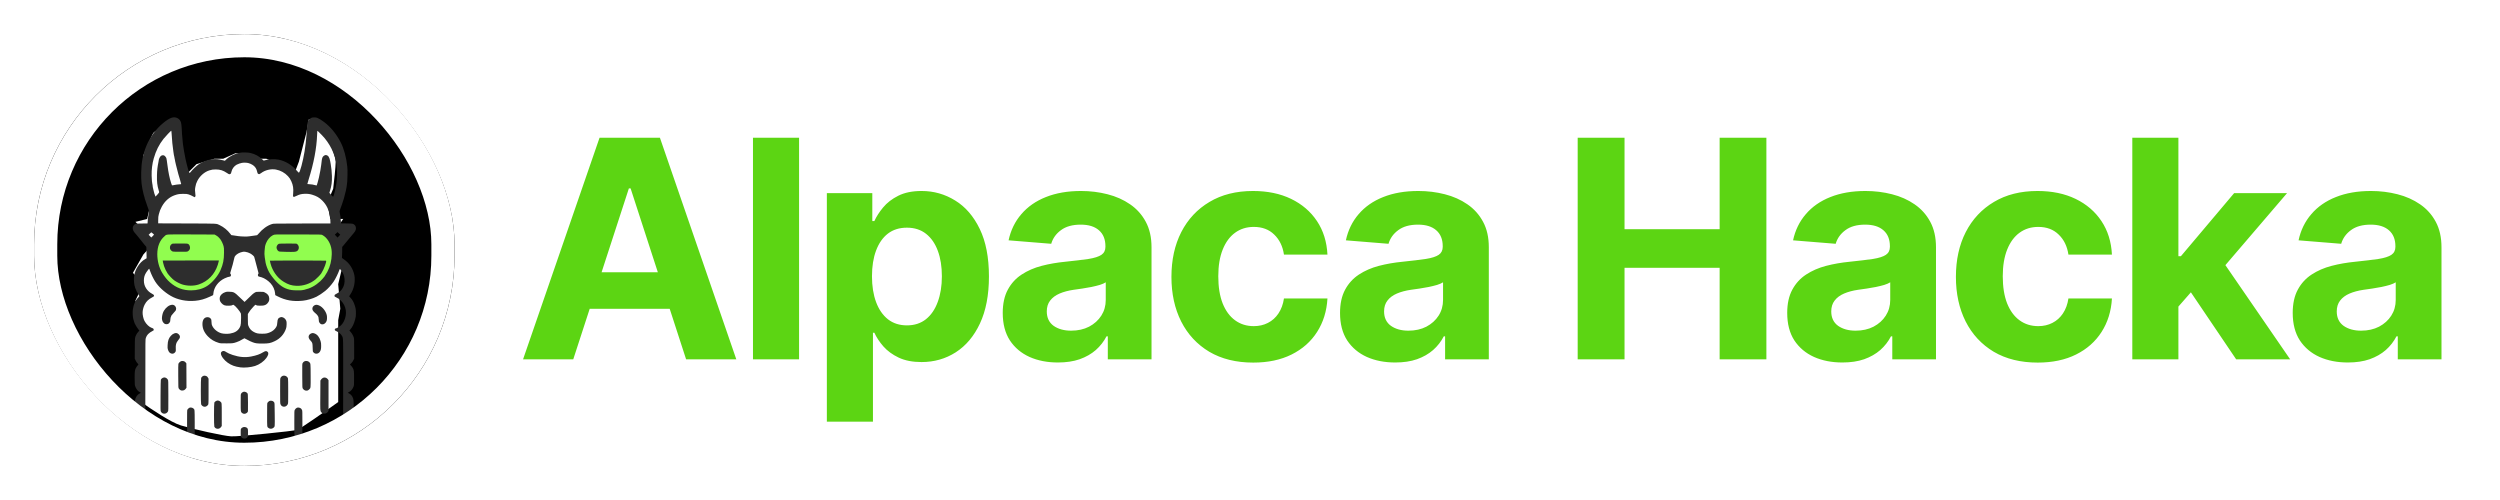
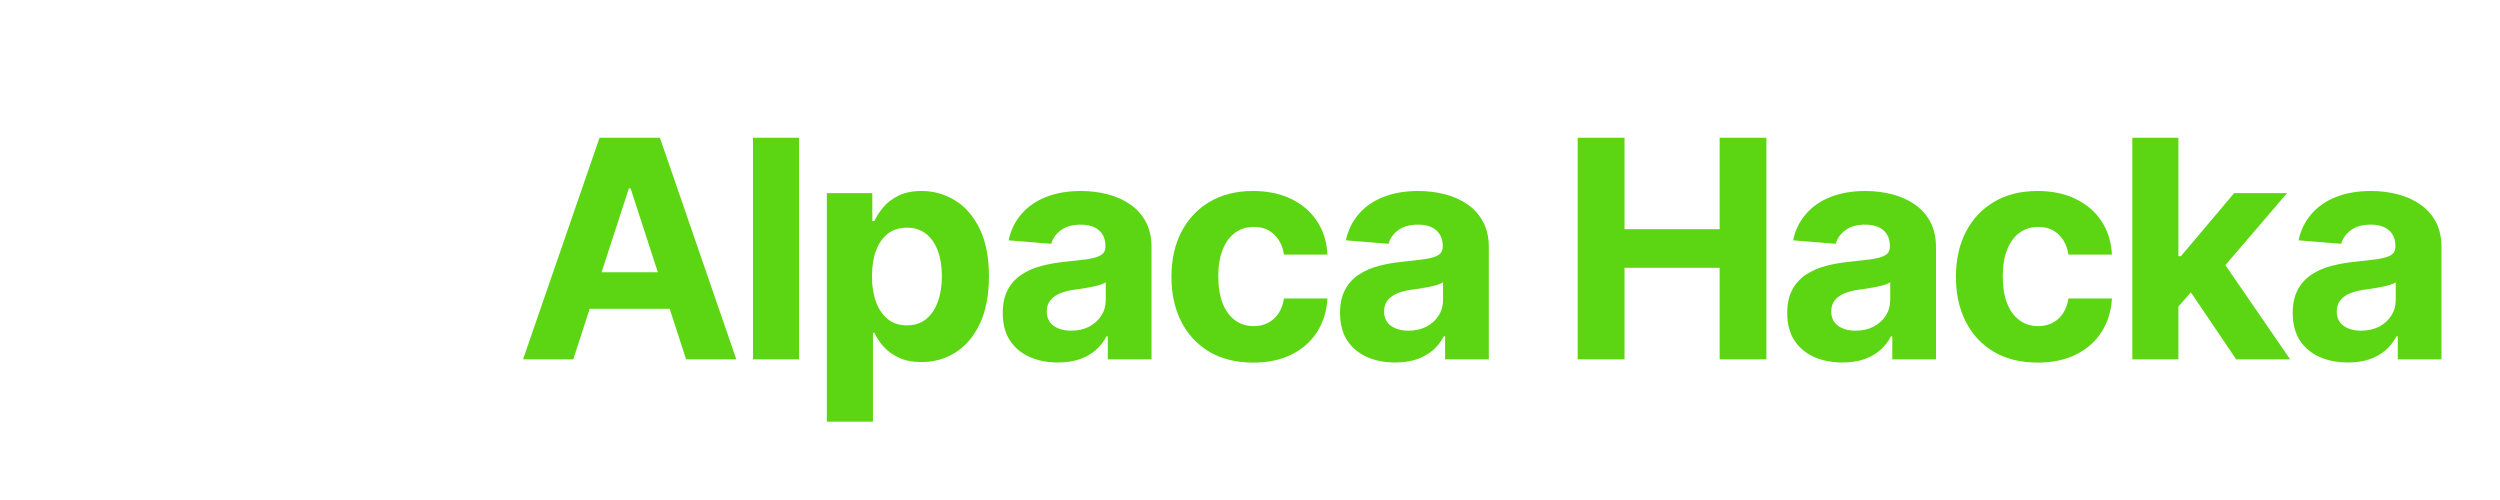
<svg xmlns="http://www.w3.org/2000/svg" width="220" height="44" viewBox="0 0 220 44" fill="none">
  <path d="M50.446 31.623H46.028L52.76 12.122H58.073L64.796 31.623H60.378L55.493 16.578H55.341L50.446 31.623ZM50.17 23.958H60.606V27.176H50.17V23.958ZM70.319 12.122V31.623H66.262V12.122H70.319ZM72.763 37.107V16.997H76.763V19.454H76.944C77.121 19.06 77.378 18.66 77.715 18.254C78.058 17.841 78.502 17.499 79.048 17.226C79.6 16.947 80.286 16.807 81.105 16.807C82.171 16.807 83.155 17.086 84.056 17.645C84.958 18.197 85.678 19.032 86.218 20.149C86.757 21.26 87.027 22.653 87.027 24.329C87.027 25.96 86.764 27.338 86.237 28.462C85.716 29.579 85.005 30.426 84.104 31.004C83.209 31.575 82.206 31.861 81.095 31.861C80.308 31.861 79.638 31.731 79.086 31.47C78.54 31.21 78.092 30.883 77.743 30.49C77.394 30.09 77.128 29.687 76.944 29.28H76.82V37.107H72.763ZM76.734 24.31C76.734 25.18 76.855 25.938 77.096 26.586C77.337 27.233 77.686 27.738 78.143 28.1C78.6 28.455 79.156 28.633 79.809 28.633C80.47 28.633 81.028 28.452 81.485 28.09C81.942 27.722 82.288 27.214 82.523 26.567C82.764 25.913 82.885 25.161 82.885 24.31C82.885 23.466 82.768 22.723 82.533 22.082C82.298 21.441 81.952 20.939 81.495 20.577C81.038 20.216 80.476 20.035 79.809 20.035C79.149 20.035 78.591 20.209 78.134 20.558C77.683 20.907 77.337 21.403 77.096 22.044C76.855 22.685 76.734 23.44 76.734 24.31ZM93.097 31.899C92.164 31.899 91.333 31.737 90.603 31.413C89.873 31.083 89.295 30.598 88.87 29.956C88.451 29.309 88.241 28.503 88.241 27.538C88.241 26.725 88.39 26.043 88.689 25.491C88.987 24.938 89.393 24.494 89.908 24.158C90.422 23.821 91.006 23.567 91.66 23.396C92.32 23.224 93.012 23.104 93.735 23.034C94.586 22.945 95.272 22.863 95.792 22.787C96.312 22.704 96.69 22.583 96.925 22.425C97.16 22.266 97.277 22.031 97.277 21.72V21.663C97.277 21.06 97.087 20.593 96.706 20.263C96.332 19.933 95.798 19.768 95.106 19.768C94.376 19.768 93.796 19.93 93.364 20.254C92.932 20.571 92.647 20.971 92.507 21.453L88.755 21.149C88.946 20.26 89.32 19.492 89.879 18.845C90.438 18.191 91.158 17.689 92.04 17.34C92.929 16.985 93.957 16.807 95.126 16.807C95.938 16.807 96.716 16.902 97.458 17.093C98.207 17.283 98.871 17.578 99.448 17.978C100.032 18.378 100.493 18.892 100.829 19.52C101.165 20.143 101.334 20.889 101.334 21.758V31.623H97.487V29.595H97.373C97.138 30.052 96.823 30.455 96.43 30.804C96.036 31.147 95.564 31.416 95.011 31.613C94.459 31.804 93.821 31.899 93.097 31.899ZM94.259 29.099C94.856 29.099 95.383 28.982 95.84 28.747C96.297 28.506 96.655 28.182 96.916 27.776C97.176 27.37 97.306 26.909 97.306 26.395V24.843C97.179 24.926 97.004 25.002 96.782 25.072C96.567 25.135 96.322 25.195 96.049 25.253C95.776 25.303 95.503 25.351 95.23 25.395C94.957 25.433 94.71 25.468 94.487 25.5C94.011 25.57 93.596 25.681 93.24 25.833C92.885 25.986 92.609 26.192 92.412 26.452C92.215 26.706 92.117 27.024 92.117 27.404C92.117 27.957 92.317 28.379 92.716 28.671C93.123 28.957 93.637 29.099 94.259 29.099ZM110.284 31.908C108.786 31.908 107.498 31.591 106.418 30.956C105.346 30.315 104.52 29.426 103.943 28.29C103.372 27.154 103.086 25.846 103.086 24.367C103.086 22.869 103.375 21.555 103.952 20.425C104.536 19.289 105.365 18.403 106.438 17.768C107.51 17.127 108.786 16.807 110.265 16.807C111.541 16.807 112.658 17.038 113.617 17.502C114.575 17.965 115.334 18.616 115.893 19.454C116.451 20.292 116.759 21.276 116.816 22.406H112.989C112.881 21.676 112.595 21.088 112.132 20.644C111.675 20.193 111.075 19.968 110.332 19.968C109.704 19.968 109.154 20.139 108.685 20.482C108.221 20.819 107.859 21.311 107.599 21.958C107.339 22.606 107.209 23.39 107.209 24.31C107.209 25.243 107.336 26.037 107.59 26.69C107.85 27.344 108.215 27.843 108.685 28.185C109.154 28.528 109.704 28.7 110.332 28.7C110.795 28.7 111.211 28.604 111.579 28.414C111.954 28.223 112.262 27.947 112.503 27.585C112.75 27.217 112.912 26.776 112.989 26.262H116.816C116.753 27.379 116.448 28.363 115.902 29.214C115.363 30.058 114.617 30.718 113.665 31.194C112.712 31.67 111.586 31.908 110.284 31.908ZM122.779 31.899C121.846 31.899 121.015 31.737 120.285 31.413C119.555 31.083 118.977 30.598 118.552 29.956C118.133 29.309 117.923 28.503 117.923 27.538C117.923 26.725 118.073 26.043 118.371 25.491C118.669 24.938 119.076 24.494 119.59 24.158C120.104 23.821 120.688 23.567 121.342 23.396C122.002 23.224 122.694 23.104 123.417 23.034C124.268 22.945 124.954 22.863 125.474 22.787C125.995 22.704 126.372 22.583 126.607 22.425C126.842 22.266 126.96 22.031 126.96 21.72V21.663C126.96 21.06 126.769 20.593 126.388 20.263C126.014 19.933 125.48 19.768 124.789 19.768C124.059 19.768 123.478 19.93 123.046 20.254C122.614 20.571 122.329 20.971 122.189 21.453L118.438 21.149C118.628 20.26 119.003 19.492 119.561 18.845C120.12 18.191 120.84 17.689 121.723 17.34C122.611 16.985 123.64 16.807 124.808 16.807C125.62 16.807 126.398 16.902 127.14 17.093C127.889 17.283 128.553 17.578 129.13 17.978C129.714 18.378 130.175 18.892 130.511 19.52C130.848 20.143 131.016 20.889 131.016 21.758V31.623H127.169V29.595H127.055C126.82 30.052 126.506 30.455 126.112 30.804C125.719 31.147 125.246 31.416 124.693 31.613C124.141 31.804 123.503 31.899 122.779 31.899ZM123.941 29.099C124.538 29.099 125.065 28.982 125.522 28.747C125.979 28.506 126.337 28.182 126.598 27.776C126.858 27.37 126.988 26.909 126.988 26.395V24.843C126.861 24.926 126.687 25.002 126.464 25.072C126.249 25.135 126.004 25.195 125.731 25.253C125.458 25.303 125.185 25.351 124.912 25.395C124.639 25.433 124.392 25.468 124.17 25.5C123.694 25.57 123.278 25.681 122.922 25.833C122.567 25.986 122.291 26.192 122.094 26.452C121.897 26.706 121.799 27.024 121.799 27.404C121.799 27.957 121.999 28.379 122.399 28.671C122.805 28.957 123.319 29.099 123.941 29.099ZM138.836 31.623V12.122H142.959V20.168H151.328V12.122H155.442V31.623H151.328V23.567H142.959V31.623H138.836ZM162.131 31.899C161.198 31.899 160.366 31.737 159.636 31.413C158.906 31.083 158.329 30.598 157.903 29.956C157.485 29.309 157.275 28.503 157.275 27.538C157.275 26.725 157.424 26.043 157.723 25.491C158.021 24.938 158.427 24.494 158.941 24.158C159.456 23.821 160.04 23.567 160.693 23.396C161.354 23.224 162.045 23.104 162.769 23.034C163.62 22.945 164.305 22.863 164.826 22.787C165.346 22.704 165.724 22.583 165.959 22.425C166.194 22.266 166.311 22.031 166.311 21.72V21.663C166.311 21.06 166.121 20.593 165.74 20.263C165.365 19.933 164.832 19.768 164.14 19.768C163.41 19.768 162.829 19.93 162.398 20.254C161.966 20.571 161.68 20.971 161.541 21.453L157.789 21.149C157.98 20.26 158.354 19.492 158.913 18.845C159.471 18.191 160.192 17.689 161.074 17.34C161.963 16.985 162.991 16.807 164.159 16.807C164.972 16.807 165.749 16.902 166.492 17.093C167.241 17.283 167.904 17.578 168.482 17.978C169.066 18.378 169.526 18.892 169.863 19.52C170.199 20.143 170.367 20.889 170.367 21.758V31.623H166.521V29.595H166.406C166.172 30.052 165.857 30.455 165.464 30.804C165.07 31.147 164.597 31.416 164.045 31.613C163.493 31.804 162.855 31.899 162.131 31.899ZM163.293 29.099C163.889 29.099 164.416 28.982 164.873 28.747C165.33 28.506 165.689 28.182 165.949 27.776C166.21 27.37 166.34 26.909 166.34 26.395V24.843C166.213 24.926 166.038 25.002 165.816 25.072C165.6 25.135 165.356 25.195 165.083 25.253C164.81 25.303 164.537 25.351 164.264 25.395C163.991 25.433 163.743 25.468 163.521 25.5C163.045 25.57 162.629 25.681 162.274 25.833C161.918 25.986 161.642 26.192 161.446 26.452C161.249 26.706 161.15 27.024 161.15 27.404C161.15 27.957 161.35 28.379 161.75 28.671C162.157 28.957 162.671 29.099 163.293 29.099ZM179.318 31.908C177.82 31.908 176.531 31.591 175.452 30.956C174.379 30.315 173.554 29.426 172.977 28.29C172.405 27.154 172.12 25.846 172.12 24.367C172.12 22.869 172.408 21.555 172.986 20.425C173.57 19.289 174.399 18.403 175.471 17.768C176.544 17.127 177.82 16.807 179.299 16.807C180.575 16.807 181.692 17.038 182.651 17.502C183.609 17.965 184.368 18.616 184.926 19.454C185.485 20.292 185.793 21.276 185.85 22.406H182.022C181.914 21.676 181.629 21.088 181.165 20.644C180.708 20.193 180.108 19.968 179.366 19.968C178.737 19.968 178.188 20.139 177.718 20.482C177.255 20.819 176.893 21.311 176.633 21.958C176.373 22.606 176.243 23.39 176.243 24.31C176.243 25.243 176.37 26.037 176.623 26.69C176.884 27.344 177.249 27.843 177.718 28.185C178.188 28.528 178.737 28.7 179.366 28.7C179.829 28.7 180.245 28.604 180.613 28.414C180.988 28.223 181.295 27.947 181.537 27.585C181.784 27.217 181.946 26.776 182.022 26.262H185.85C185.787 27.379 185.482 28.363 184.936 29.214C184.396 30.058 183.651 30.718 182.698 31.194C181.746 31.67 180.619 31.908 179.318 31.908ZM191.318 27.414L191.328 22.548H191.918L196.603 16.997H201.259L194.965 24.348H194.003L191.318 27.414ZM187.643 31.623V12.122H191.699V31.623H187.643ZM196.784 31.623L192.48 25.253L195.184 22.387L201.535 31.623H196.784ZM206.615 31.899C205.682 31.899 204.85 31.737 204.12 31.413C203.39 31.083 202.813 30.598 202.387 29.956C201.968 29.309 201.759 28.503 201.759 27.538C201.759 26.725 201.908 26.043 202.206 25.491C202.505 24.938 202.911 24.494 203.425 24.158C203.939 23.821 204.523 23.567 205.177 23.396C205.837 23.224 206.529 23.104 207.253 23.034C208.104 22.945 208.789 22.863 209.31 22.787C209.83 22.704 210.208 22.583 210.443 22.425C210.678 22.266 210.795 22.031 210.795 21.72V21.663C210.795 21.06 210.605 20.593 210.224 20.263C209.849 19.933 209.316 19.768 208.624 19.768C207.894 19.768 207.313 19.93 206.882 20.254C206.45 20.571 206.164 20.971 206.025 21.453L202.273 21.149C202.464 20.26 202.838 19.492 203.397 18.845C203.955 18.191 204.676 17.689 205.558 17.34C206.447 16.985 207.475 16.807 208.643 16.807C209.456 16.807 210.233 16.902 210.976 17.093C211.725 17.283 212.388 17.578 212.966 17.978C213.55 18.378 214.01 18.892 214.347 19.52C214.683 20.143 214.851 20.889 214.851 21.758V31.623H211.005V29.595H210.89C210.655 30.052 210.341 30.455 209.948 30.804C209.554 31.147 209.081 31.416 208.529 31.613C207.977 31.804 207.339 31.899 206.615 31.899ZM207.777 29.099C208.373 29.099 208.9 28.982 209.357 28.747C209.814 28.506 210.173 28.182 210.433 27.776C210.694 27.37 210.824 26.909 210.824 26.395V24.843C210.697 24.926 210.522 25.002 210.3 25.072C210.084 25.135 209.84 25.195 209.567 25.253C209.294 25.303 209.021 25.351 208.748 25.395C208.475 25.433 208.227 25.468 208.005 25.5C207.529 25.57 207.113 25.681 206.758 25.833C206.402 25.986 206.126 26.192 205.929 26.452C205.733 26.706 205.634 27.024 205.634 27.404C205.634 27.957 205.834 28.379 206.234 28.671C206.64 28.957 207.155 29.099 207.777 29.099Z" fill="#5CD513" />
  <g filter="url(#filter0_d_2001_2)">
    <g clip-path="url(#clip0_2001_2)">
      <rect x="3" y="3" width="37" height="38" rx="18.5" fill="white" />
      <rect width="37" height="38" transform="translate(3 3)" fill="black" />
-       <path d="M12.433 27.802V35.381C13.23 35.958 15.045 37.177 15.928 37.441C17.032 37.773 19.644 38.361 20.343 38.398C21.042 38.435 25.825 37.92 26.119 37.846C26.355 37.787 28.646 36.178 29.762 35.381V28.17L29.946 27.176L29.762 25.006L30.203 23.166L29.063 22.246V20.922L30.203 19.266H29.063L28.805 17.831L29.32 16.617C29.394 16.004 29.541 14.667 29.541 14.226C29.541 13.784 29.051 12.57 28.805 12.018L27.186 10.473L26.966 11.65L26.303 14.226L25.825 15.476L24.611 14.446L23.434 13.968H22.477L21.704 13.49H20.711L19.644 13.968H18.871L17.289 14.446L16.259 15.476L15.597 13.49L15.155 10.473C14.665 10.828 13.654 11.562 13.537 11.65C13.419 11.738 12.874 13.036 12.617 13.674V15.992L13.316 17.684L12.948 19.266L11.918 19.524L12.948 20.591V22.026L12.617 22.393L11.697 24.012L12.617 25.006L11.918 26.441L12.433 27.802Z" fill="white" />
-       <path d="M19.187 20.223H14.422L13.469 21.817L13.605 23.445C13.946 24.011 14.674 25.171 14.865 25.281C15.055 25.392 16.101 25.905 16.601 26.148C17.043 26.032 18.01 25.753 18.336 25.559C18.663 25.364 19.267 24.646 19.528 24.311L20.106 22.405L21.366 21.817L22.591 22.128L23.306 23.999C23.793 24.588 25.137 25.843 26.607 26.148C28.949 25.372 29.557 23.653 29.568 22.891V21.47L28.683 20.223H23.884L22.591 21.47H20.515L19.187 20.223Z" fill="#91FD4F" />
      <path d="M15.091 10.365C14.876 10.443 14.682 10.565 14.363 10.824C13.748 11.324 13.2 12.066 12.891 12.811C12.581 13.566 12.44 14.274 12.425 15.176C12.411 15.936 12.456 16.354 12.636 17.094C12.638 17.103 12.643 17.124 12.648 17.139C12.654 17.153 12.668 17.2 12.68 17.244C12.692 17.289 12.707 17.342 12.716 17.365C12.725 17.388 12.732 17.421 12.732 17.441C12.732 17.458 12.739 17.488 12.749 17.506C12.758 17.522 12.786 17.603 12.812 17.686C12.836 17.769 12.903 17.967 12.961 18.128C13.138 18.624 13.126 18.544 13.073 18.836C13.021 19.133 12.992 19.383 12.992 19.548C12.992 19.647 12.987 19.664 12.962 19.664C12.945 19.664 12.716 19.666 12.454 19.669C11.999 19.673 11.973 19.675 11.906 19.712C11.666 19.841 11.613 20.131 11.779 20.38C11.831 20.457 11.831 20.459 12.06 20.722C12.149 20.823 12.312 21.026 12.426 21.173C12.642 21.453 12.803 21.649 12.855 21.697C12.883 21.722 12.886 21.777 12.893 22.227L12.9 22.73L12.794 22.789C12.508 22.948 12.281 23.179 12.085 23.509C11.798 23.997 11.724 24.461 11.831 25.09C11.842 25.157 11.857 25.21 11.868 25.21C11.876 25.21 11.88 25.217 11.875 25.226C11.859 25.251 11.96 25.514 11.977 25.498C11.984 25.491 11.986 25.493 11.979 25.505C11.965 25.532 12.043 25.692 12.168 25.888C12.22 25.971 12.263 26.051 12.263 26.063C12.263 26.076 12.223 26.123 12.177 26.171C11.909 26.436 11.751 26.789 11.689 27.259C11.659 27.487 11.679 27.865 11.732 28.082C11.783 28.287 11.873 28.531 11.908 28.559C11.921 28.569 11.928 28.582 11.923 28.589C11.911 28.601 12.124 28.928 12.201 29.015C12.236 29.052 12.263 29.085 12.263 29.09C12.263 29.094 12.232 29.131 12.196 29.172C12.078 29.301 12.043 29.348 11.986 29.467C11.863 29.716 11.868 29.672 11.863 30.662L11.857 31.56L11.93 31.712C11.975 31.809 12.036 31.902 12.097 31.966C12.192 32.068 12.197 32.088 12.14 32.128C12.097 32.16 11.994 32.307 11.944 32.409C11.864 32.573 11.849 32.717 11.849 33.266C11.849 33.541 11.855 33.812 11.864 33.866C11.871 33.921 11.909 34.032 11.947 34.114C12.033 34.292 12.185 34.463 12.307 34.511C12.35 34.527 12.385 34.55 12.385 34.562C12.385 34.573 12.347 34.601 12.298 34.622C12.171 34.681 12.052 34.799 11.98 34.938C11.868 35.156 11.863 35.209 11.868 36.016C11.873 36.735 11.873 36.735 11.921 36.839C11.984 36.977 12.074 37.086 12.17 37.143C12.284 37.211 12.451 37.211 12.563 37.144C12.652 37.091 12.714 37.017 12.761 36.909C12.789 36.844 12.791 36.632 12.792 33.352C12.792 29.864 12.792 29.864 12.832 29.742C12.881 29.601 12.936 29.504 13.025 29.408C13.113 29.313 13.278 29.195 13.417 29.129C13.533 29.073 13.533 29.073 13.525 29.004C13.514 28.923 13.486 28.898 13.365 28.859C13.141 28.788 12.87 28.532 12.718 28.248C12.614 28.054 12.536 27.688 12.55 27.46C12.563 27.234 12.636 26.98 12.742 26.784C12.891 26.508 13.07 26.339 13.384 26.173C13.549 26.084 13.565 26.07 13.554 26.017C13.542 25.947 13.497 25.906 13.351 25.832C13.171 25.74 12.992 25.578 12.872 25.395C12.725 25.171 12.661 24.952 12.661 24.68C12.661 24.398 12.723 24.195 12.888 23.945C13.001 23.774 13.124 23.629 13.136 23.651C13.141 23.658 13.181 23.767 13.226 23.894C13.311 24.136 13.507 24.541 13.644 24.756C13.944 25.23 14.448 25.696 15.013 26.028C15.62 26.383 16.394 26.54 17.177 26.469C17.628 26.429 18.015 26.319 18.473 26.104C18.603 26.042 18.721 25.987 18.736 25.982C18.757 25.975 18.768 25.938 18.776 25.832C18.82 25.284 19.208 24.76 19.762 24.497C19.944 24.41 20.137 24.345 20.211 24.345C20.322 24.345 20.369 24.2 20.288 24.101C20.244 24.05 20.244 24.05 20.289 23.919C20.397 23.598 20.57 22.96 20.615 22.718C20.634 22.623 20.654 22.578 20.704 22.515C20.832 22.356 21.056 22.23 21.315 22.172C21.453 22.142 21.478 22.14 21.606 22.163C21.769 22.193 21.861 22.224 22.01 22.299C22.151 22.372 22.338 22.529 22.368 22.601C22.38 22.633 22.416 22.76 22.448 22.887C22.526 23.204 22.642 23.645 22.708 23.871C22.756 24.041 22.76 24.064 22.737 24.089C22.697 24.127 22.683 24.216 22.708 24.276C22.727 24.322 22.803 24.362 22.874 24.362C22.885 24.362 22.954 24.382 23.027 24.405C23.289 24.489 23.587 24.689 23.802 24.92C24.038 25.177 24.184 25.505 24.212 25.842L24.222 25.971L24.425 26.076C25.133 26.436 25.794 26.551 26.655 26.462C27.019 26.425 27.512 26.28 27.852 26.111C28.064 26.005 28.383 25.793 28.615 25.604C28.874 25.392 29.143 25.095 29.356 24.786C29.516 24.553 29.767 24.044 29.861 23.762C29.875 23.719 29.894 23.681 29.901 23.679C29.944 23.665 30.111 23.891 30.208 24.097C30.326 24.346 30.361 24.724 30.29 25.009C30.199 25.374 29.981 25.659 29.665 25.818C29.459 25.922 29.439 25.939 29.439 26.024C29.439 26.097 29.445 26.102 29.561 26.155C29.753 26.242 29.872 26.321 29.996 26.446C30.477 26.927 30.579 27.626 30.265 28.267C30.182 28.435 30.08 28.569 29.946 28.683C29.83 28.78 29.608 28.901 29.547 28.901C29.469 28.901 29.427 29.029 29.488 29.082C29.504 29.098 29.578 29.138 29.653 29.172C29.858 29.267 30.026 29.419 30.104 29.578C30.208 29.786 30.205 29.601 30.198 33.391C30.192 36.228 30.194 36.869 30.213 36.916C30.225 36.948 30.277 37.015 30.328 37.068C30.402 37.143 30.439 37.167 30.512 37.185C30.749 37.242 30.987 37.093 31.086 36.825C31.121 36.729 31.122 36.694 31.122 35.979C31.122 35.161 31.119 35.136 31.017 34.929C30.949 34.795 30.826 34.673 30.697 34.613C30.645 34.589 30.602 34.566 30.602 34.564C30.602 34.56 30.654 34.532 30.716 34.5C30.895 34.407 31.046 34.219 31.124 33.99C31.154 33.903 31.157 33.838 31.157 33.301C31.157 32.655 31.15 32.589 31.056 32.4C31.03 32.347 30.961 32.252 30.902 32.19L30.796 32.075L30.913 31.959C30.997 31.874 31.049 31.802 31.098 31.701L31.166 31.561V30.687C31.166 29.887 31.162 29.802 31.134 29.705C31.082 29.534 30.973 29.341 30.855 29.209L30.746 29.087L30.82 29.002C31.018 28.778 31.148 28.506 31.256 28.093C31.315 27.866 31.318 27.833 31.32 27.577C31.322 27.271 31.305 27.146 31.225 26.893C31.122 26.567 31.015 26.378 30.817 26.171L30.723 26.074L30.808 25.947C30.994 25.664 31.102 25.408 31.169 25.083C31.227 24.807 31.233 24.454 31.185 24.221C31.062 23.629 30.737 23.138 30.258 22.819C30.113 22.723 30.081 22.693 30.092 22.67C30.101 22.654 30.109 22.435 30.111 22.185L30.114 21.729L30.198 21.635C30.244 21.584 30.359 21.443 30.454 21.323C30.642 21.084 30.968 20.694 31.126 20.515C31.303 20.318 31.358 20.145 31.306 19.961C31.284 19.887 31.259 19.844 31.206 19.797C31.076 19.677 31.065 19.675 30.506 19.664L30.003 19.655L29.991 19.426C29.977 19.17 29.955 18.993 29.904 18.749C29.872 18.585 29.872 18.585 29.922 18.458C29.998 18.273 30.192 17.7 30.264 17.46C30.404 16.973 30.5 16.535 30.532 16.211C30.543 16.114 30.555 16.003 30.558 15.964C30.564 15.925 30.572 15.678 30.578 15.416C30.586 15.039 30.583 14.881 30.56 14.657C30.48 13.862 30.262 13.062 29.976 12.516C29.59 11.775 29.103 11.181 28.525 10.741C28.287 10.563 28.107 10.452 27.939 10.381C27.833 10.337 27.796 10.33 27.652 10.332C27.522 10.332 27.47 10.34 27.404 10.37C27.295 10.42 27.156 10.556 27.111 10.655C27.064 10.759 27.028 10.939 27.028 11.059C27.028 11.112 27.021 11.246 27.011 11.36C27.002 11.474 26.981 11.732 26.967 11.937C26.934 12.379 26.873 12.894 26.801 13.332C26.657 14.208 26.391 15.196 26.299 15.196C26.284 15.196 26.209 15.122 26.131 15.03C25.695 14.519 25.125 14.173 24.51 14.046C24.163 13.975 23.591 14.005 23.299 14.11C23.258 14.124 23.216 14.136 23.207 14.136C23.199 14.136 23.128 14.074 23.05 13.998C22.77 13.732 22.458 13.564 22.049 13.465C21.944 13.438 21.814 13.424 21.606 13.417C21.355 13.408 21.28 13.414 21.099 13.445C20.654 13.523 20.192 13.755 19.883 14.058L19.791 14.148L19.64 14.11C19.371 14.041 19.319 14.03 19.134 14.012C18.575 13.958 18.006 14.115 17.477 14.468C17.293 14.592 16.941 14.925 16.788 15.122C16.739 15.183 16.693 15.229 16.68 15.226C16.634 15.21 16.458 14.602 16.325 13.986C16.25 13.643 16.125 12.919 16.099 12.688C16.065 12.379 16.026 11.957 16.018 11.805C15.976 10.944 15.959 10.809 15.876 10.651C15.732 10.377 15.398 10.257 15.091 10.365ZM15.1 11.729C15.128 12.285 15.192 12.94 15.258 13.35C15.273 13.437 15.293 13.564 15.301 13.631C15.31 13.698 15.324 13.762 15.334 13.774C15.343 13.784 15.346 13.799 15.341 13.804C15.336 13.809 15.343 13.857 15.358 13.908C15.372 13.961 15.39 14.042 15.397 14.092C15.404 14.139 15.411 14.187 15.414 14.198C15.416 14.207 15.445 14.339 15.48 14.489C15.534 14.726 15.588 14.938 15.69 15.31C15.702 15.358 15.764 15.565 15.827 15.77C15.889 15.973 15.941 16.157 15.941 16.178C15.941 16.213 15.931 16.215 15.738 16.225C15.626 16.233 15.449 16.256 15.343 16.28C15.199 16.312 15.147 16.317 15.133 16.303C15.121 16.291 15.089 16.206 15.06 16.114C14.918 15.669 14.819 15.182 14.736 14.539C14.685 14.141 14.666 14.023 14.642 13.929C14.619 13.845 14.507 13.709 14.432 13.677C14.352 13.643 14.232 13.664 14.158 13.725C14.083 13.783 13.988 13.965 13.974 14.072C13.97 14.113 13.958 14.184 13.948 14.233C13.854 14.703 13.823 14.973 13.813 15.434C13.8 16.012 13.837 16.326 13.963 16.741C13.984 16.808 14.005 16.881 14.01 16.9C14.016 16.928 13.977 16.983 13.858 17.117C13.771 17.216 13.693 17.297 13.686 17.297C13.669 17.297 13.634 17.197 13.646 17.184C13.653 17.179 13.644 17.16 13.63 17.144C13.615 17.126 13.599 17.093 13.594 17.068C13.589 17.043 13.552 16.904 13.514 16.759C13.476 16.612 13.445 16.485 13.447 16.476C13.448 16.466 13.441 16.418 13.434 16.37C13.426 16.321 13.421 16.275 13.424 16.266C13.426 16.257 13.419 16.229 13.408 16.204C13.382 16.137 13.353 15.798 13.344 15.452C13.332 14.929 13.396 14.413 13.531 13.938C13.728 13.255 13.988 12.734 14.39 12.22C14.55 12.017 15.036 11.504 15.069 11.504C15.081 11.504 15.091 11.584 15.1 11.729ZM28.329 11.893C29.009 12.589 29.486 13.55 29.603 14.459C29.679 15.06 29.681 15.563 29.61 16.096C29.547 16.547 29.372 17.273 29.314 17.308C29.296 17.32 29.164 17.19 29.051 17.047L28.985 16.964L29.037 16.799C29.179 16.349 29.223 16.01 29.209 15.485C29.2 15.153 29.157 14.733 29.103 14.436C29.089 14.364 29.07 14.254 29.059 14.194C29.028 14.018 28.974 13.864 28.917 13.784C28.851 13.691 28.735 13.633 28.64 13.647C28.553 13.659 28.43 13.749 28.385 13.838C28.338 13.924 28.296 14.166 28.267 14.507C28.253 14.685 28.137 15.321 28.062 15.637C28.001 15.892 27.887 16.307 27.871 16.321C27.868 16.326 27.807 16.314 27.736 16.294C27.555 16.243 27.427 16.222 27.229 16.211C27.134 16.206 27.052 16.199 27.047 16.194C27.044 16.188 27.09 16.021 27.154 15.817C27.616 14.348 27.862 13.046 27.906 11.858C27.911 11.678 27.921 11.524 27.925 11.517C27.935 11.499 28.046 11.603 28.329 11.893ZM21.851 14.348C22.106 14.415 22.356 14.569 22.458 14.722C22.486 14.765 22.512 14.802 22.517 14.807C22.545 14.834 22.623 15.044 22.631 15.118C22.645 15.222 22.675 15.275 22.742 15.31C22.805 15.344 22.854 15.326 22.977 15.233C23.322 14.966 23.843 14.841 24.278 14.92C24.686 14.994 25.064 15.203 25.341 15.503C25.482 15.657 25.538 15.743 25.638 15.959C25.791 16.289 25.836 16.598 25.798 17.024C25.779 17.222 25.78 17.253 25.805 17.291C25.819 17.313 25.846 17.333 25.864 17.333C25.883 17.333 25.985 17.289 26.094 17.236C26.355 17.108 26.511 17.068 26.795 17.055C27.054 17.045 27.239 17.066 27.462 17.131C27.861 17.252 28.093 17.384 28.35 17.64C28.551 17.84 28.697 18.043 28.808 18.278C28.985 18.652 29.054 18.947 29.07 19.394L29.08 19.664L26.575 19.668C24.07 19.673 24.07 19.673 23.941 19.714C23.52 19.846 23.091 20.154 22.751 20.567C22.64 20.701 22.64 20.701 22.522 20.713C22.35 20.731 22.036 20.775 21.932 20.796C21.776 20.828 21.219 20.818 20.956 20.777C20.827 20.758 20.64 20.729 20.539 20.715C20.438 20.701 20.357 20.689 20.355 20.689C20.353 20.689 20.315 20.639 20.268 20.577C20.022 20.256 19.691 19.984 19.34 19.816C19.017 19.661 19.286 19.675 16.445 19.664L13.92 19.655L13.922 19.364C13.924 19.103 13.929 19.051 13.976 18.861C14.04 18.597 14.111 18.417 14.236 18.189C14.508 17.69 14.902 17.342 15.383 17.176C15.65 17.082 15.797 17.061 16.132 17.061C16.398 17.061 16.453 17.066 16.575 17.102C16.712 17.142 16.878 17.216 17.04 17.31L17.123 17.358L17.168 17.31C17.215 17.262 17.215 17.262 17.194 17.117C17.151 16.805 17.149 16.667 17.191 16.453C17.236 16.213 17.267 16.116 17.361 15.929C17.572 15.498 17.989 15.13 18.414 14.996C18.627 14.929 18.762 14.908 18.986 14.911C19.385 14.915 19.627 14.991 19.986 15.231C20.154 15.344 20.182 15.353 20.262 15.31C20.324 15.277 20.34 15.251 20.366 15.116C20.414 14.867 20.608 14.606 20.829 14.491C20.961 14.424 21.164 14.353 21.289 14.332C21.46 14.304 21.703 14.311 21.851 14.348ZM29.828 20.542L29.943 20.653L29.823 20.78L29.703 20.908L29.584 20.777L29.464 20.646L29.564 20.56C29.622 20.512 29.672 20.462 29.677 20.448C29.689 20.413 29.696 20.417 29.828 20.542ZM13.419 20.524C13.466 20.572 13.519 20.618 13.537 20.627C13.565 20.643 13.554 20.659 13.443 20.773C13.375 20.842 13.313 20.901 13.308 20.901C13.301 20.899 13.268 20.863 13.235 20.819C13.202 20.775 13.153 20.724 13.126 20.704L13.079 20.669L13.186 20.556C13.247 20.494 13.304 20.443 13.313 20.443C13.323 20.441 13.37 20.478 13.419 20.524ZM18.993 20.701C19.137 20.779 19.273 20.897 19.373 21.029C19.489 21.185 19.627 21.475 19.675 21.664C19.712 21.812 19.715 21.865 19.713 22.225C19.712 22.863 19.635 23.248 19.401 23.785C19.188 24.277 18.671 24.885 18.223 25.169C17.834 25.419 17.338 25.553 16.818 25.553C16.098 25.553 15.502 25.328 14.954 24.846C14.711 24.634 14.484 24.354 14.272 24.006C14 23.559 13.844 22.962 13.842 22.375C13.842 21.692 14.059 21.148 14.472 20.795C14.694 20.604 14.43 20.622 16.804 20.63L18.882 20.639L18.993 20.701ZM28.36 20.678C28.78 20.895 29.11 21.423 29.177 21.987C29.235 22.462 29.151 23.099 28.973 23.553C28.867 23.824 28.745 24.052 28.56 24.327C28.509 24.399 28.272 24.668 28.189 24.744C27.748 25.148 27.316 25.378 26.764 25.505C26.563 25.551 26.528 25.553 26.16 25.551C25.739 25.549 25.577 25.526 25.27 25.429C24.821 25.284 24.384 24.927 23.947 24.346C23.724 24.05 23.613 23.852 23.494 23.532C23.395 23.267 23.341 23.022 23.298 22.647C23.266 22.382 23.265 22.314 23.28 22.095C23.308 21.715 23.322 21.637 23.41 21.404C23.518 21.116 23.768 20.821 24.006 20.703C24.113 20.648 24.136 20.645 24.339 20.636C24.458 20.63 25.393 20.629 26.417 20.632C28.28 20.636 28.28 20.636 28.36 20.678ZM15.126 21.469C15.015 21.547 14.966 21.628 14.958 21.752C14.951 21.844 14.954 21.879 14.984 21.937C15.029 22.026 15.129 22.114 15.213 22.137C15.247 22.148 15.535 22.155 15.865 22.155C16.45 22.155 16.457 22.155 16.533 22.114C16.58 22.089 16.632 22.04 16.667 21.988C16.713 21.916 16.722 21.888 16.722 21.803C16.722 21.699 16.675 21.57 16.622 21.519C16.524 21.427 16.554 21.43 15.844 21.43C15.187 21.43 15.183 21.43 15.126 21.469ZM14.319 22.928C14.309 22.939 14.385 23.267 14.435 23.417C14.498 23.612 14.63 23.88 14.744 24.053C14.861 24.228 15.161 24.544 15.332 24.67C15.506 24.797 15.813 24.956 16.011 25.023C16.464 25.175 17.067 25.178 17.494 25.032C18.313 24.749 18.896 24.143 19.167 23.297C19.207 23.174 19.243 23.038 19.248 22.997L19.259 22.923H16.791C15.435 22.923 14.323 22.925 14.319 22.928ZM24.547 21.45C24.406 21.506 24.304 21.704 24.34 21.844C24.37 21.957 24.425 22.043 24.5 22.096C24.569 22.146 24.569 22.146 25.17 22.162C25.881 22.179 26.039 22.169 26.146 22.091C26.355 21.941 26.344 21.612 26.126 21.46C26.087 21.434 26.011 21.43 25.336 21.432C24.887 21.432 24.573 21.439 24.547 21.45ZM23.749 22.941C23.749 22.994 23.841 23.333 23.886 23.451C24.123 24.057 24.495 24.516 24.988 24.811C25.38 25.046 25.657 25.132 26.082 25.152C26.674 25.177 27.3 24.97 27.76 24.594C27.928 24.456 28.185 24.186 28.275 24.05C28.506 23.698 28.777 22.974 28.688 22.941C28.643 22.923 23.749 22.923 23.749 22.941ZM19.814 25.713C19.665 25.767 19.583 25.816 19.489 25.911C19.377 26.026 19.333 26.132 19.333 26.288C19.333 26.446 19.377 26.551 19.498 26.683C19.666 26.869 19.805 26.915 20.15 26.902C20.346 26.893 20.386 26.888 20.447 26.851C20.513 26.812 20.522 26.812 20.569 26.835C20.713 26.911 21.134 27.414 21.198 27.586C21.221 27.644 21.221 28.264 21.198 28.455C21.176 28.654 21.157 28.718 21.08 28.847C20.914 29.128 20.659 29.283 20.242 29.354C20.02 29.391 19.673 29.38 19.486 29.329C19.141 29.233 18.823 28.976 18.677 28.672C18.629 28.568 18.622 28.538 18.613 28.343C18.605 28.145 18.601 28.124 18.554 28.057C18.488 27.96 18.389 27.912 18.256 27.912C17.98 27.914 17.815 28.139 17.815 28.513C17.815 28.914 17.971 29.265 18.297 29.604C18.566 29.882 18.873 30.064 19.264 30.177C19.394 30.215 19.434 30.217 19.915 30.217C20.473 30.217 20.506 30.214 20.815 30.11C21.014 30.041 21.138 29.982 21.348 29.853C21.426 29.806 21.498 29.767 21.509 29.767C21.521 29.767 21.623 29.82 21.738 29.884C21.969 30.011 22.04 30.044 22.248 30.124C22.489 30.214 22.621 30.231 23.081 30.233C23.638 30.233 23.797 30.203 24.179 30.021C24.656 29.795 24.998 29.417 25.165 28.928C25.204 28.811 25.213 28.748 25.22 28.568C25.229 28.329 25.215 28.255 25.14 28.133C25.079 28.032 24.975 27.953 24.863 27.919C24.774 27.893 24.759 27.893 24.675 27.919C24.479 27.983 24.425 28.068 24.406 28.358C24.391 28.598 24.375 28.654 24.294 28.796C24.184 28.985 23.985 29.152 23.749 29.248C23.511 29.346 23.397 29.366 23.072 29.368C22.716 29.368 22.571 29.338 22.345 29.219C22.102 29.09 21.96 28.931 21.863 28.681C21.816 28.559 21.816 28.553 21.812 28.098L21.811 27.639L21.885 27.513C21.927 27.444 22 27.338 22.049 27.277C22.172 27.119 22.456 26.817 22.482 26.817C22.493 26.817 22.526 26.835 22.555 26.854C22.6 26.888 22.637 26.893 22.848 26.9C23.258 26.915 23.447 26.84 23.607 26.602C23.681 26.489 23.702 26.408 23.693 26.254C23.679 26.024 23.567 25.869 23.319 25.745C23.187 25.678 23.187 25.678 22.873 25.678C22.573 25.678 22.557 25.68 22.465 25.724C22.326 25.789 22.147 25.945 21.823 26.277C21.665 26.438 21.53 26.57 21.521 26.57C21.512 26.57 21.372 26.436 21.209 26.273C20.855 25.92 20.68 25.773 20.544 25.722C20.463 25.691 20.398 25.682 20.192 25.675C19.956 25.668 19.932 25.671 19.814 25.713ZM14.97 26.856C14.692 26.964 14.423 27.261 14.324 27.57C14.265 27.75 14.234 28.013 14.258 28.107C14.267 28.145 14.284 28.209 14.293 28.246C14.318 28.342 14.451 28.49 14.533 28.513C14.713 28.562 14.854 28.513 14.935 28.366C14.979 28.289 14.987 28.257 14.987 28.149C14.987 28.024 15.02 27.893 15.083 27.769C15.1 27.738 15.194 27.625 15.293 27.52C15.391 27.418 15.475 27.314 15.48 27.291C15.508 27.155 15.508 27.119 15.476 27.045C15.388 26.838 15.199 26.768 14.97 26.856ZM27.756 26.833C27.616 26.879 27.535 26.962 27.495 27.095C27.453 27.241 27.541 27.397 27.77 27.577C27.888 27.67 27.987 27.801 28.024 27.911C28.031 27.935 28.043 28.038 28.05 28.137C28.06 28.299 28.067 28.326 28.112 28.391C28.185 28.495 28.244 28.534 28.343 28.545C28.501 28.559 28.66 28.444 28.738 28.255C28.782 28.154 28.791 27.879 28.756 27.732C28.681 27.404 28.414 27.05 28.131 26.906C27.986 26.83 27.845 26.803 27.756 26.833ZM15.331 29.341C15.204 29.392 15.135 29.442 15.025 29.564C14.841 29.769 14.763 30 14.749 30.396C14.741 30.618 14.742 30.655 14.777 30.759C14.835 30.934 14.9 31.03 15.003 31.083C15.154 31.159 15.294 31.136 15.4 31.014C15.471 30.931 15.48 30.892 15.468 30.684C15.45 30.346 15.499 30.164 15.662 29.966C15.719 29.899 15.782 29.813 15.801 29.774C15.87 29.643 15.839 29.518 15.709 29.401C15.596 29.301 15.482 29.281 15.331 29.341ZM27.366 29.35C27.262 29.398 27.193 29.477 27.167 29.573C27.135 29.693 27.189 29.827 27.331 29.979C27.493 30.154 27.502 30.182 27.514 30.581C27.522 30.925 27.522 30.927 27.571 30.991C27.717 31.185 28.008 31.166 28.147 30.954C28.235 30.818 28.26 30.708 28.26 30.442C28.26 30.228 28.255 30.175 28.211 30.021C28.112 29.665 27.921 29.426 27.663 29.338C27.547 29.297 27.468 29.301 27.366 29.35ZM19.559 30.913C19.465 30.971 19.437 31.017 19.439 31.107C19.441 31.323 19.718 31.697 20.036 31.916C20.388 32.157 20.648 32.254 21.15 32.328C21.488 32.379 22.088 32.323 22.448 32.204C22.829 32.081 23.221 31.803 23.436 31.507C23.613 31.263 23.657 31.081 23.565 30.98C23.462 30.869 23.369 30.869 23.178 30.986C22.867 31.176 22.581 31.279 22.101 31.372C21.577 31.473 21.07 31.431 20.482 31.238C20.249 31.162 20.017 31.06 19.916 30.987C19.765 30.88 19.649 30.855 19.559 30.913ZM15.915 31.794C15.82 31.842 15.719 31.948 15.698 32.026C15.685 32.068 15.681 32.427 15.685 33.107C15.69 34.122 15.69 34.122 15.738 34.197C15.764 34.237 15.818 34.292 15.858 34.318C15.917 34.359 15.948 34.368 16.035 34.368C16.17 34.366 16.266 34.317 16.349 34.205L16.41 34.124L16.406 33.05L16.401 31.978L16.347 31.909C16.273 31.817 16.202 31.779 16.084 31.77C16.009 31.763 15.967 31.77 15.915 31.794ZM26.802 31.791C26.724 31.826 26.669 31.879 26.627 31.962C26.594 32.026 26.594 32.07 26.598 33.075C26.603 34.121 26.603 34.121 26.651 34.197C26.723 34.308 26.839 34.377 26.951 34.377C27.07 34.377 27.115 34.357 27.208 34.269C27.347 34.14 27.342 34.179 27.337 33.052C27.331 31.939 27.337 31.989 27.207 31.86C27.111 31.766 26.931 31.734 26.802 31.791ZM17.963 33.059C17.954 33.064 17.924 33.072 17.898 33.077C17.841 33.091 17.735 33.181 17.702 33.246C17.664 33.321 17.663 35.489 17.699 35.578C17.741 35.673 17.826 35.751 17.923 35.781C18.042 35.816 18.148 35.786 18.254 35.685C18.357 35.59 18.353 35.641 18.353 34.435V33.326L18.301 33.234C18.265 33.17 18.226 33.13 18.181 33.105C18.115 33.072 17.997 33.047 17.963 33.059ZM24.885 33.073C24.8 33.103 24.726 33.17 24.687 33.252C24.651 33.328 24.651 33.347 24.651 34.414C24.651 35.466 24.653 35.5 24.687 35.578C24.731 35.677 24.764 35.714 24.842 35.754C25.014 35.843 25.225 35.765 25.319 35.578C25.362 35.491 25.362 35.491 25.362 34.435C25.362 33.716 25.355 33.356 25.343 33.308C25.293 33.126 25.066 33.01 24.885 33.073ZM14.385 33.229C14.288 33.252 14.184 33.338 14.153 33.421C14.142 33.448 14.132 34.013 14.128 34.797C14.123 35.956 14.125 36.139 14.147 36.194C14.258 36.464 14.623 36.478 14.774 36.219C14.817 36.141 14.817 36.141 14.815 34.813C14.812 33.485 14.812 33.485 14.769 33.411C14.716 33.321 14.638 33.257 14.545 33.23C14.468 33.209 14.463 33.209 14.385 33.229ZM28.489 33.229C28.402 33.25 28.305 33.322 28.247 33.412L28.195 33.492L28.187 34.767C28.176 36.132 28.176 36.157 28.261 36.261C28.343 36.365 28.411 36.399 28.535 36.399C28.676 36.399 28.791 36.339 28.863 36.226L28.91 36.152V33.462L28.858 33.384C28.773 33.262 28.619 33.197 28.489 33.229ZM21.358 34.509C21.294 34.543 21.256 34.578 21.224 34.631C21.181 34.707 21.181 34.707 21.181 35.435C21.181 36.233 21.181 36.229 21.287 36.332C21.41 36.448 21.603 36.445 21.736 36.323C21.79 36.274 21.812 36.24 21.82 36.187C21.826 36.148 21.828 35.79 21.823 35.392C21.814 34.668 21.814 34.668 21.774 34.61C21.726 34.541 21.625 34.486 21.524 34.472C21.465 34.465 21.431 34.472 21.358 34.509ZM19.05 35.269C18.96 35.309 18.893 35.364 18.863 35.42C18.823 35.498 18.823 37.473 18.861 37.549C18.924 37.671 19.028 37.733 19.168 37.733C19.283 37.733 19.389 37.671 19.46 37.566L19.515 37.482V36.503C19.515 35.413 19.519 35.452 19.396 35.345C19.285 35.247 19.16 35.221 19.05 35.269ZM23.705 35.288C23.636 35.327 23.56 35.399 23.53 35.456C23.511 35.495 23.506 35.689 23.506 36.505C23.504 37.634 23.495 37.565 23.64 37.669C23.77 37.763 23.948 37.75 24.072 37.639C24.193 37.531 24.188 37.589 24.176 36.471C24.165 35.477 24.165 35.465 24.127 35.41C24.064 35.315 23.983 35.27 23.863 35.265C23.79 35.262 23.742 35.269 23.705 35.288ZM16.67 35.88C16.615 35.903 16.519 35.996 16.486 36.056C16.467 36.095 16.462 36.305 16.462 37.226C16.46 38.306 16.46 38.351 16.493 38.416C16.512 38.453 16.542 38.497 16.561 38.513C16.641 38.587 16.804 38.619 16.903 38.58C16.975 38.552 17.083 38.441 17.113 38.363C17.137 38.298 17.139 38.162 17.135 37.194C17.13 36.002 17.133 36.051 17.031 35.954C16.944 35.871 16.778 35.837 16.67 35.88ZM26.117 35.889C26.041 35.929 25.975 35.998 25.935 36.081C25.902 36.152 25.9 36.191 25.9 37.226C25.9 38.086 25.905 38.31 25.923 38.356C25.983 38.499 26.12 38.598 26.261 38.598C26.362 38.598 26.504 38.531 26.568 38.453C26.611 38.4 26.611 38.4 26.611 37.277C26.611 36.217 26.608 36.148 26.578 36.079C26.561 36.039 26.528 35.989 26.506 35.966C26.405 35.869 26.223 35.832 26.117 35.889ZM14.404 37.593C14.321 37.609 14.231 37.674 14.191 37.743C14.158 37.8 14.154 37.833 14.154 38.087C14.154 38.37 14.154 38.37 14.206 38.448C14.279 38.556 14.385 38.605 14.519 38.594C14.644 38.586 14.732 38.524 14.791 38.402C14.828 38.328 14.829 38.31 14.819 38.043C14.809 37.764 14.809 37.763 14.756 37.702C14.729 37.669 14.689 37.634 14.67 37.625C14.621 37.596 14.467 37.579 14.404 37.593ZM21.407 37.589C21.318 37.618 21.252 37.662 21.217 37.72C21.184 37.775 21.181 37.807 21.181 38.077C21.181 38.361 21.183 38.377 21.224 38.45C21.313 38.603 21.542 38.646 21.7 38.54C21.814 38.462 21.825 38.427 21.825 38.087C21.825 37.773 21.816 37.727 21.74 37.657C21.665 37.588 21.512 37.558 21.407 37.589ZM28.409 37.6C28.372 37.612 28.315 37.65 28.284 37.681C28.185 37.778 28.173 37.826 28.173 38.089C28.173 38.303 28.176 38.335 28.213 38.405C28.237 38.453 28.286 38.506 28.336 38.54C28.407 38.589 28.435 38.598 28.522 38.598C28.69 38.598 28.794 38.54 28.851 38.413C28.877 38.354 28.884 38.296 28.884 38.096C28.884 37.867 28.881 37.847 28.839 37.768C28.763 37.625 28.558 37.545 28.409 37.6Z" fill="#2D2D2D" />
    </g>
    <rect x="4.02" y="4.02" width="34.96" height="35.96" rx="17.48" stroke="white" stroke-width="2.04" />
  </g>
  <defs>
    <filter id="filter0_d_2001_2" x="2.7" y="2.7" width="37.6" height="38.6" filterUnits="userSpaceOnUse" color-interpolation-filters="sRGB">
      <feFlood flood-opacity="0" result="BackgroundImageFix" />
      <feColorMatrix in="SourceAlpha" type="matrix" values="0 0 0 0 0 0 0 0 0 0 0 0 0 0 0 0 0 0 127 0" result="hardAlpha" />
      <feMorphology radius="0.3" operator="dilate" in="SourceAlpha" result="effect1_dropShadow_2001_2" />
      <feOffset />
      <feComposite in2="hardAlpha" operator="out" />
      <feColorMatrix type="matrix" values="0 0 0 0 0 0 0 0 0 0 0 0 0 0 0 0 0 0 1 0" />
      <feBlend mode="normal" in2="BackgroundImageFix" result="effect1_dropShadow_2001_2" />
      <feBlend mode="normal" in="SourceGraphic" in2="effect1_dropShadow_2001_2" result="shape" />
    </filter>
    <clipPath id="clip0_2001_2">
-       <rect x="3" y="3" width="37" height="38" rx="18.5" fill="white" />
-     </clipPath>
+       </clipPath>
  </defs>
</svg>